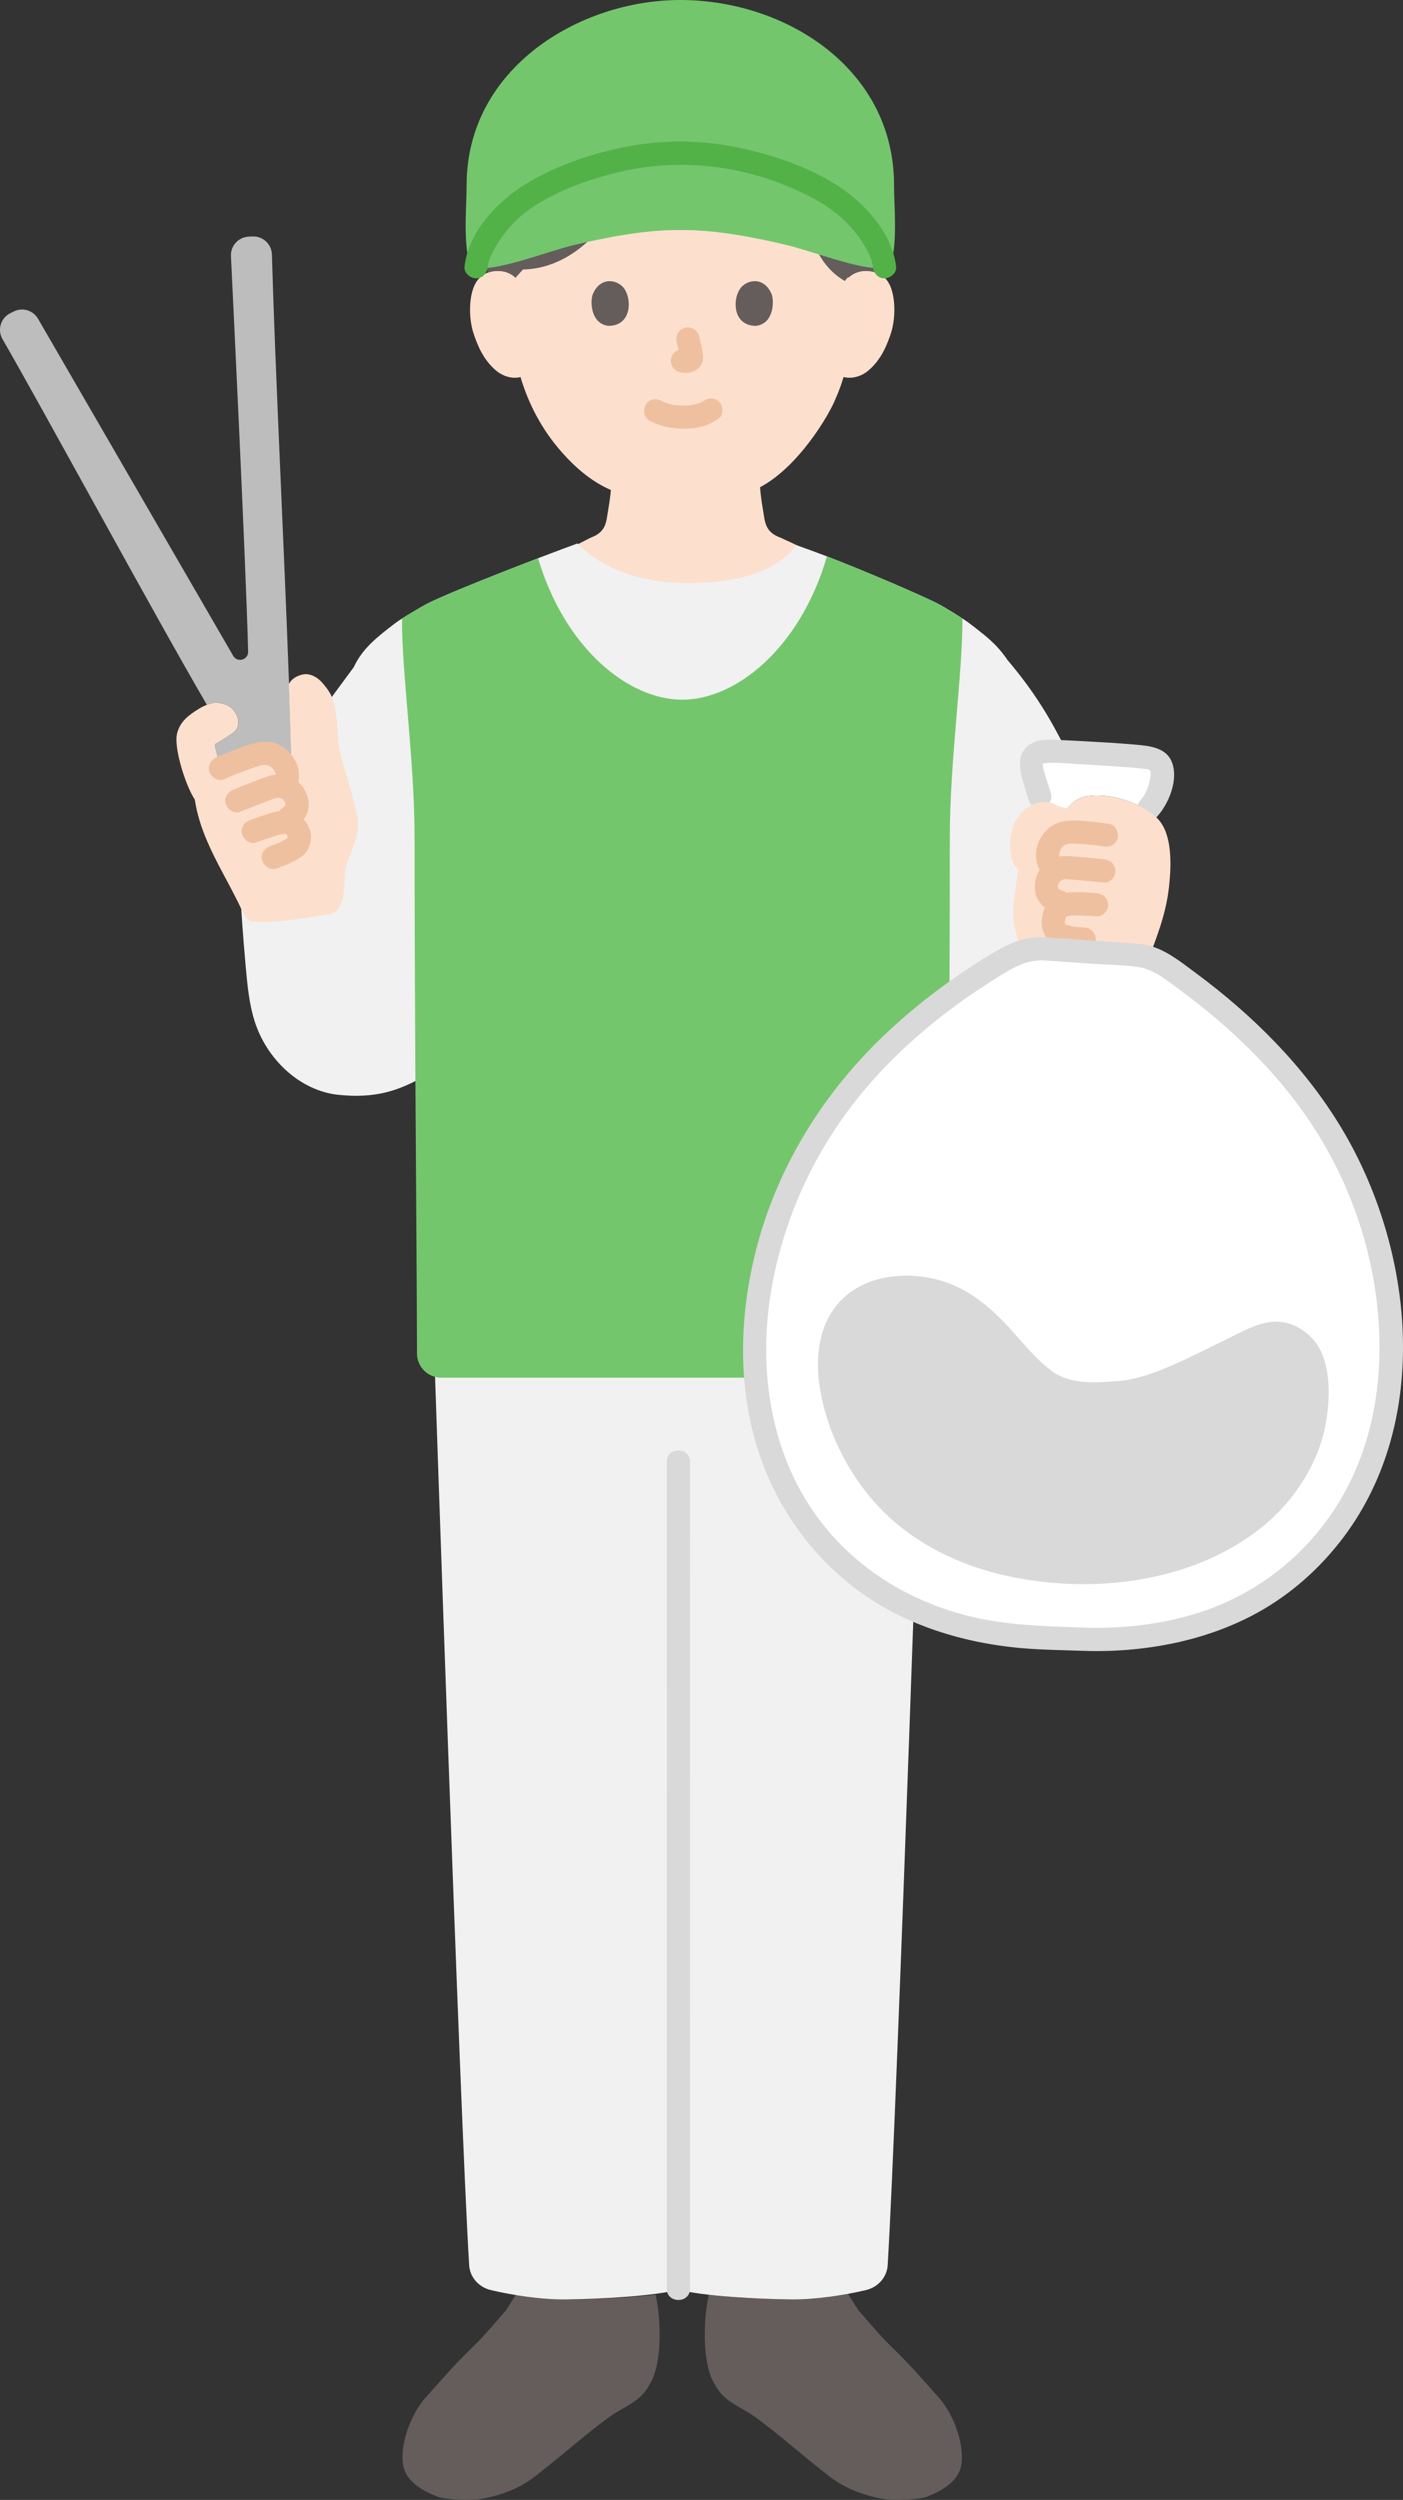
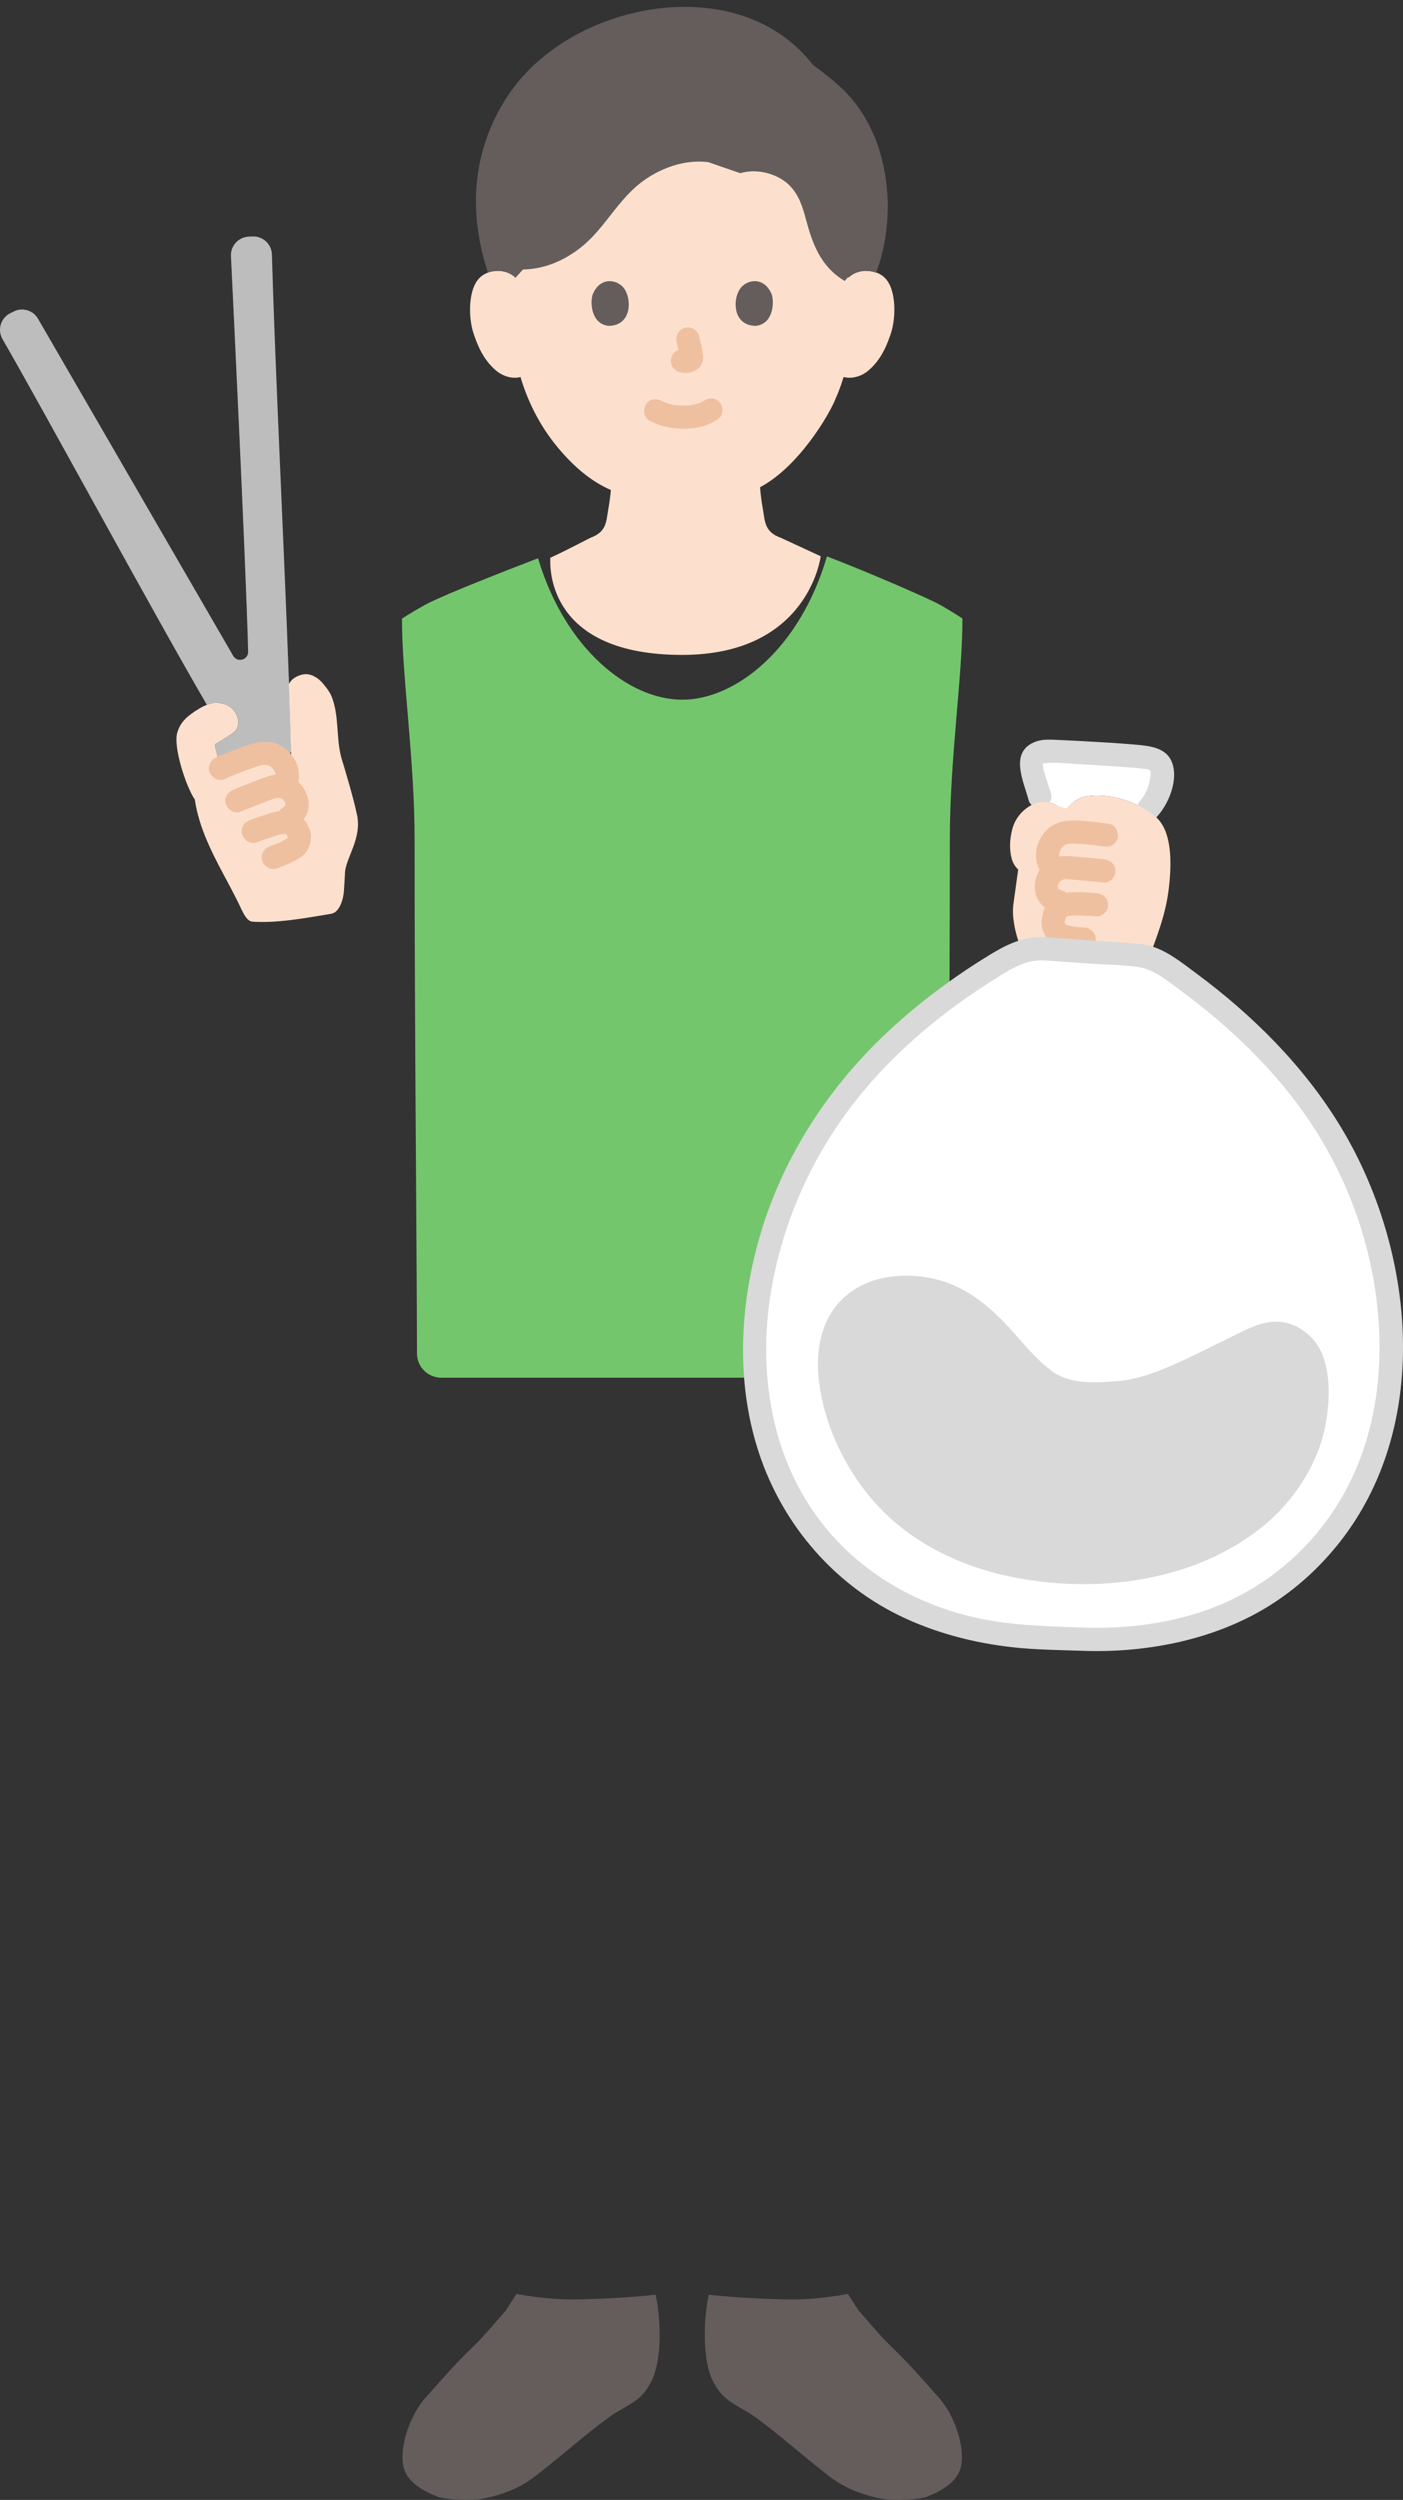
<svg xmlns="http://www.w3.org/2000/svg" id="b" width="241.381" height="429.932" viewBox="0 0 241.381 429.932">
  <rect x="0" y="0" width="241.381" height="429.932" fill="#333333" stroke="none" />
  <defs>
    <style>.d{fill:#bdbdbd;}.e{fill:#d9d9d9;}.f{fill:#fff;}.g{fill:#74c66d;}.h{fill:none;}.i{fill:#fce0cd;}.j{fill:#52b247;}.k{fill:#efc0a0;}.l{fill:#645d5c;}.m{fill:#f1f1f1;}</style>
  </defs>
  <g id="c">
    <path class="i" d="M143.708,33.319c-3.252-6.738-10.657-13.293-27.166-13.293-33.96,0-27.741,27.741-27.741,27.741-.923-.886-2.165-1.219-3.229-1.182-2.314.082-3.299,1.333-3.723,2.068-1.265,2.194-1.212,6.237-.362,8.738.601,1.771,1.587,4.481,3.961,6.424,1.053.861,2.64,1.407,4.107,1.029,1.076,3.654,3.024,8.064,6.445,12.159,2.811,3.364,5.772,5.816,9.101,7.267-.097,1.132-.256,2.21-.456,3.378-.365,2.02-.243,3.82-3.054,4.836-.123.045-4.095,2.154-6.907,3.44-.124,2.132-.157,16.707,22.687,16.707,21.798,0,23.828-16.966,23.828-16.966-2.805-1.289-6.762-3.136-6.883-3.181-2.81-1.016-2.689-2.817-3.054-4.836-.229-1.334-.403-2.548-.493-3.86,6.754-3.578,12.093-12.774,13.058-15.395.33-.687.869-2.101,1.307-3.545l.364.061c1.377.233,2.817-.295,3.796-1.096,2.375-1.943,3.36-4.653,3.961-6.424.849-2.501.903-6.544-.362-8.738-.424-.735-1.409-1.987-3.723-2.068-1.064-.037-2.306.295-3.229,1.182,0,0,1.204-7.326-2.233-14.448Z" />
-     <path class="m" d="M57.142,119.784l3.716-5.035c1.5-3.257,4.094-5.241,7.098-7.548,1.044-.807,4.705-2.98,5.915-3.57,4.866-2.358,19.775-8.092,25.471-10.166,1.73,1.685,7.055,6.81,19.019,6.81,13.123,0,16.913-4.533,18.706-6.478,5.547,1.841,15.433,5.967,21.196,8.568,1.102.497,2.054.939,2.795,1.298,1.21.591,4.683,2.728,5.727,3.536,3.005,2.307,4.674,3.562,6.589,6.357,4.474,5.279,7.189,9.773,9.799,14.944v56.864c-9.629,0-20.616,0-20.616,0h-90.006s-.016,0-.048,0c-3.877,2.12-7.789,3.6-14.26,2.928-6.733-.707-12.391-6.199-14.434-12.662-.94-2.955-1.228-6.067-1.515-9.166-1.016-11.13-1.089-17.009-1.604-24.389l1.887-2.556s9.221-12.494,14.566-19.736Z" />
    <path class="l" d="M139.036,422.968c-2.916-2.391-5.716-4.785-9.008-7.218-1.633-1.208-3.666-2.043-5.217-3.355-.896-.757-1.556-1.756-2.101-2.795-1.83-3.487-1.669-9.994-.972-13.87,0,0,.072-.401.195-1.092,4.525.519,10.179.776,14.211.817,3.092.028,6.572-.37,9.745-.953l1.794,2.818c1.301,1.46,3.728,4.378,5.136,5.735,4.197,4.048,5.707,5.969,8.76,9.354,2.346,2.601,4.405,7.82,3.811,11.482-.458,2.826-3.175,4.373-5.824,5.461-1.156.474-5.516.804-7.721.396-3.444-.638-6.524-1.839-9.093-3.814-1.287-.99-2.512-1.978-3.717-2.966Z" />
    <path class="l" d="M95.706,422.968c2.916-2.391,5.716-4.785,9.008-7.218,1.633-1.208,3.666-2.043,5.217-3.355.896-.757,1.556-1.756,2.101-2.795,1.83-3.487,1.669-9.994.972-13.87,0,0-.072-.401-.195-1.092-4.525.519-10.179.776-14.211.817-3.092.028-6.572-.37-9.745-.953l-1.794,2.818c-1.301,1.46-3.728,4.378-5.136,5.735-4.197,4.048-5.707,5.969-8.76,9.354-2.346,2.601-4.405,7.82-3.811,11.482.458,2.826,3.175,4.373,5.824,5.461,1.156.474,5.516.804,7.721.396,3.444-.638,6.524-1.839,9.093-3.814,1.287-.99,2.512-1.978,3.717-2.966Z" />
-     <path class="m" d="M117.008,225.501c-17.99.141-36.026.162-42.545-.074.179,5.279,4.661,138.225,6.256,164.156.127,2.07,1.684,3.778,3.702,4.255,3.877.917,8.751,1.652,12.914,1.612,5.842-.057,15.101-.568,19.384-1.672,4.282,1.104,13.542,1.615,19.384,1.672,4.163.041,9.037-.694,12.914-1.612,2.018-.477,3.575-2.185,3.702-4.255,1.654-27.029,6.26-164.325,6.26-164.325,0,0,0-.154.009-.393-6.569.241-24.251.497-41.979.636Z" />
-     <path class="e" d="M114.714,251.379c.009,5.627.006,11.254.006,16.881.001,10.768.001,21.536.001,32.304,0,12.615,0,25.231-.002,37.846,0,11.287-.002,22.573-.003,33.86,0,6.762-.001,13.524-.003,20.286,0,.353,0,.706,0,1.059,0,2.574,4,2.578,4,0,.001-5.957.002-11.915.002-17.872.001-10.939.002-21.878.003-32.816.001-12.625.002-25.25.002-37.876,0-11.136,0-22.272,0-33.408,0-6.45,0-12.9-.006-19.351,0-.304,0-.608-.001-.913-.004-2.574-4.004-2.578-4,0h0Z" />
    <path class="g" d="M71.656,214.441c-.123-20.305-.326-43.641-.326-70.107,0-13.832-2.21-28.273-2.166-37.955,1.527-.978,3.803-2.305,4.708-2.747,3.461-1.677,12.003-5.063,18.697-7.624,4.633,15.528,15.54,24.326,24.803,24.326s20.21-8.83,24.83-24.41c0,0,.024-.083.069-.239,6.713,2.579,15.204,6.242,18.788,7.979.899.439,3.048,1.732,4.521,2.699.046,9.68-2.167,24.131-2.167,37.971,0,35.787-.373,63.849-.413,88.437-.004,2.304-1.873,4.163-4.177,4.163h-41.452s-41.452,0-41.452,0c-2.304,0-4.173-1.859-4.177-4.163-.011-6.404-.044-11.179-.087-18.33Z" />
    <path class="h" d="M136.347,7.828c-5.263-3.441-11.376-5.6-19.058-5.6-8.058,0-14.9,2.43-20.376,6.502-6.358,4.728-13.557,13.15-14.133,26.782-.138,3.258.277,6.991,1.262,10.779" />
    <path class="h" d="M150.557,46.291c.985-3.987,1.401-7.052,1.243-10.779-.485-11.489-5.48-19.277-11.009-24.272" />
    <path class="k" d="M111.792,72.367c1.834.968,3.806,1.385,5.881,1.372,2.179-.014,4.306-.475,6.042-1.828.829-.646.729-2.159,0-2.828-.88-.807-1.944-.689-2.828,0,.69-.538-.033-.007-.252.108-.169.089-.624.23.003.019-.161.054-.316.122-.478.174-.204.065-.41.121-.618.17-.223.052-.511.051-.72.136.207-.084.318-.038.017-.008-.131.013-.263.024-.394.032-.317.02-.634.028-.951.027-.284-.002-.568-.011-.852-.031-.13-.009-.26-.019-.39-.032-.074-.007-.148-.015-.222-.025-.157-.019-.097-.011.178.024-.093.056-.529-.095-.641-.119-.205-.045-.408-.098-.61-.158-.175-.052-.346-.115-.519-.174-.452-.155.417.2.008.007-.214-.101-.426-.206-.635-.317-.925-.488-2.217-.265-2.736.718-.488.924-.27,2.215.718,2.736h0Z" />
    <path class="k" d="M116.409,58.833c.244.932.479,1.879.619,2.833l-.071-.532c.017.131.024.26.011.391l.071-.532c-.009.061-.023.118-.043.176l.202-.478c-.018.041-.037.076-.062.113l.313-.405c-.029.035-.057.063-.093.091l.405-.313c-.072.046-.147.083-.224.119l.478-.202c-.124.052-.246.089-.378.11l.532-.071c-.119.014-.236.013-.355,0l.532.071c-.134-.019-.265-.051-.399-.069-.266-.083-.532-.095-.798-.036-.266.012-.514.091-.744.237-.415.243-.811.718-.919,1.195-.117.512-.091,1.087.202,1.541.26.403.695.852,1.195.919.353.048.696.136,1.056.152.577.025,1.105-.156,1.618-.394.645-.299,1.153-.91,1.325-1.603.147-.593.087-1.071-.014-1.666-.154-.913-.365-1.817-.6-2.712-.127-.483-.49-.944-.919-1.195s-1.061-.357-1.541-.202c-.484.157-.951.457-1.195.919-.253.48-.342,1.007-.202,1.541h0Z" />
    <path class="l" d="M101.957,50.665c-.473,1.537-.165,5.074,2.748,5.375,3.85-.023,4.054-4.299,2.759-6.309-1.061-1.646-4.181-2.331-5.506.934Z" />
    <path class="l" d="M132.785,50.665c.473,1.537.165,5.074-2.748,5.375-3.85-.023-4.055-4.299-2.759-6.31,1.061-1.646,4.181-2.33,5.507.935Z" />
    <path class="l" d="M98.366,43.675c-2.377,1.534-5.241,2.627-8.375,2.67l-1.311,1.422c-.923-.886-2.165-1.219-3.229-1.182-.587.021-1.089.117-1.517.262-1.854-5.629-2.667-11.895-1.523-18.154,1.034-5.656,3.592-11.045,7.382-15.375,11.813-13.495,37.904-17.79,50.055-2.188,1.761,1.316,3.533,2.675,5.136,4.211,8.1,7.764,9.554,21.466,5.749,31.566-.464-.177-1.019-.297-1.685-.32-1.262-.044-2.776.432-3.704,1.739-4.303-2.527-5.625-6.707-6.685-10.597-.581-2.131-1.202-4.34-3.053-6.058-1.851-1.718-5.314-2.788-8.24-1.879l-5.483-1.897c-4.705-.622-9.5,1.566-12.52,4.26-3.019,2.695-4.848,5.915-7.601,8.74-.967.992-2.111,1.952-3.398,2.782Z" />
-     <path class="g" d="M117.05,0c-17.429,0-36.768,11.778-36.768,31.828,0,3.617-.609,9.59.505,13.559.622.267,1.128.484,1.128.484,2.668,1.146,12.066-2.584,16.81-3.724,4.973-1.195,12.359-2.696,18.324-2.571,5.965-.126,13.351,1.375,18.324,2.571,4.744,1.14,14.142,4.87,16.81,3.724,0,0,.506-.217,1.128-.484,1.115-3.969.505-9.942.505-13.559,0-20.05-18.669-31.828-36.768-31.828Z" />
-     <path class="j" d="M83.916,45.87c.183-1.618,1.533-3.906,2.67-5.441,1.498-2.022,3.387-3.759,5.511-5.102,4.603-2.91,9.938-4.734,15.226-5.915,11.134-2.488,23.188-.527,33.161,5.022,2.455,1.366,4.594,3.057,6.406,5.217,1.411,1.682,3.068,4.305,3.285,6.219.121,1.073.832,2,2,2,.987,0,2.122-.92,2-2-.619-5.467-4.933-10.41-9.292-13.423-4.895-3.384-10.887-5.467-16.643-6.799-6.615-1.531-13.24-1.749-19.92-.515-6.079,1.123-12.247,3.158-17.577,6.332-5.032,2.996-10.139,8.326-10.827,14.405-.122,1.075,1.006,2,2,2,1.182,0,1.878-.922,2-2h0Z" />
    <path class="f" d="M198.611,130.617c-.449-.214-.937-.286-1.384-.352-2.314-.342-12.105-.909-16.38-1.055-1.108-.038-2.626-.034-3.275,1.386-.631,1.378.828,4.546,1.303,6.395l.256.979c1.504-.173,3.059.361,3.93,1.812,1.016-1.324,1.794-2.272,3.451-2.745,3.116-.667,7.4.152,10.815,2.336.206-.216.321-.337.321-.337,1.891-1.984,2.699-5.879,2.132-7.168-.292-.664-.71-1.032-1.17-1.252Z" />
    <path class="e" d="M180.804,136.459c-.335-1.239-.818-2.432-1.15-3.672-.121-.451-.249-.9-.238-1.368.008-.329.074-.119.023-.08.057-.044-.034-.027.13-.052,1.813-.283,4.139.039,6.091.142,2.444.129,4.887.274,7.328.45.978.071,1.956.145,2.932.238.317.03.634.066.951.101.348.039-.504-.102.053.01.212.043.54.064.7.136.07.032.232.152.277.191.054.046.075.485.049.154.042.522-.013.928-.113,1.403-.264,1.255-.731,2.546-1.604,3.509-1.725,1.903,1.095,4.741,2.828,2.828,1.942-2.142,3.514-5.889,2.742-8.822-.822-3.122-4.012-3.354-6.674-3.582-2.911-.25-5.83-.42-8.748-.578-1.421-.077-2.842-.149-4.263-.208-1.321-.055-2.703-.182-3.964.296-4.547,1.723-2.086,6.721-1.208,9.967.672,2.482,4.531,1.429,3.857-1.063h0Z" />
    <path class="i" d="M200.566,155.852c.235-1.056.426-2.163.556-3.338.492-4.449.485-9.752-2.385-12.117-3.571-2.943-8.661-4.123-12.224-3.36-1.353.386-2.12,1.089-2.909,2.055-.919-.283-1.703-.525-1.703-.525-1.444-.937-3.435-.783-4.885.147-1.449.93-2.482,2.331-2.885,4.005s-.528,3.303-.037,5.076c.165.597.568,1.274,1.081,1.748-.216,1.575-.359,2.603-.359,2.603l-.482,3.476c-.501,4.729,2.514,9.798,3.005,12.646.283,1.078.498,1.873.697,2.631.363,1.369,1.453,3.507,2.926,3.462,4.751-.152,9.533-.238,13.565-1.344,1.241-.341,1.443-2.931,1.982-4.543,1.163-4.317,3.027-7.988,4.057-12.62Z" />
    <path class="k" d="M190.895,141.697c-1.724-.236-3.449-.47-5.187-.572-1.727-.101-3.523.009-4.976,1.067-1.55,1.129-2.535,3.047-2.499,4.981.017.925.264,1.777.719,2.579.506.892,1.094,1.392,2.036,1.783.969.402,2.241-.434,2.46-1.397.266-1.167-.359-2.03-1.397-2.46.278.128.353.155.226.08-.133-.084-.062-.03.212.161-.227-.195.142.317.088.107-.03-.12-.151-.253-.212-.362-.16-.287-.011-.12-.001.061-.005-.096-.09-.286-.118-.381-.105-.355-.002.298-.003.048,0-.122-.014-.244-.01-.367.001-.076.006-.152.014-.228.014-.149.008-.103-.018.141-.031-.039.109-.444.122-.486.015-.048.194-.47.091-.262-.1.201.083-.144.104-.18.015-.026.235-.34.229-.358.027.083-.274.315.006.022.042-.044.406-.366.174-.18s.107-.061.162-.093c.079-.046.469-.322.087-.064.21-.141.544-.159.783-.229.447-.13-.318,0,.096-.02.148-.007.292-.013.441-.011.617.008,1.235.048,1.85.095.588.045,1.175.103,1.761.17.318.036.636.075.954.115.179.023.358.046.536.07-.366-.048.09.012.206.028.558.076,1.034.095,1.541-.202.415-.243.811-.718.919-1.195.214-.94-.288-2.309-1.397-2.46h0Z" />
    <path class="k" d="M189.909,147.779c-1.664-.172-3.329-.33-4.995-.474-.888-.077-1.728-.155-2.614.009-.945.175-1.847.663-2.573,1.283-1.324,1.132-1.912,3.1-1.623,4.782.332,1.937,1.818,3.082,3.599,3.644.998.315,2.226-.37,2.46-1.397.248-1.089-.328-2.123-1.397-2.46-.103-.032-.204-.069-.306-.104-.393-.134.41.216.021.003-.116-.064-.231-.129-.347-.193-.328-.182.248.292-.017-.004-.095-.107-.329-.423-.008.021-.163-.225.019.173-.023-.042-.013-.065-.134-.591-.085-.262.046.311.006-.069.008-.141.001-.081.007-.162.015-.243l-.038.312c.036-.056.05-.219.07-.286.023-.078.05-.154.076-.231.154-.459-.197.299.06-.111.078-.124.137-.302.248-.398-.167.144-.144.219.017.026.105-.095.064-.064-.124.093.064-.045.13-.087.197-.128.13-.08.266-.145.399-.218.197-.108-.351.083.003.013.121-.024.305-.124.432-.101-.257.032-.308.042-.153.03.079-.006.157-.008.236-.007.163,0,.324.015.486.027.64.05,1.28.108,1.919.166,1.353.121,2.706.252,4.058.391,1.044.108,2.045-.997,2-2-.053-1.176-.882-1.885-2-2h0Z" />
    <path class="k" d="M188.654,153.605c-1.343-.108-2.727-.204-4.073-.161-1.801.058-3.533.59-4.563,2.168-.503.77-.694,1.679-.795,2.577-.073.647-.009,1.288.229,1.897.28.716.648,1.465,1.253,1.966.525.435,1.136.669,1.779.87,1.296.403,2.686.512,4.034.592,1.046.063,2.046-.965,2-2-.051-1.137-.879-1.933-2-2-.572-.034-1.14-.089-1.709-.149.727.077-.012-.006-.206-.042-.195-.036-.388-.077-.58-.125-.311-.077-.616-.173-.917-.282-.008-.003-.217-.071-.216-.081.002-.036.512.261.297.117.002.002.33.322.258.198-.016-.027-.063-.065-.087-.085-.23-.201.178.211.145.2-.072-.024-.17-.261-.205-.323-.043-.078-.217-.464-.07-.113.14.333.01.011-.016-.07-.011-.036-.042-.267-.076-.29.024.017.023.546.045.313.005-.055.002-.112.004-.167.004-.097.053-.52.003-.16-.051.363.016-.075.037-.17.028-.128.061-.254.101-.379.131-.411-.165.288-.017.012.061-.114.128-.221.194-.332.124-.21-.29.311-.109.149.038-.034.074-.074.109-.111.224-.232-.391.252-.039.041.044-.026.09-.049.135-.075.315-.183-.345.112-.139.055.254-.07.499-.137.757-.191.221-.046-.266.044-.241.032.041-.021.133-.013.179-.017.162-.014.324-.022.487-.026,1.328-.034,2.687.056,4.012.162,1.045.084,2.046-.98,2-2-.052-1.155-.88-1.91-2-2h0Z" />
    <path class="f" d="M179.493,163.162c-2.779-.126-4.623.638-7.015,2.06-21.182,12.599-37.082,30.648-41.581,55.38-3.3,18.137.892,36.962,15.334,49.321,9.82,8.404,23.173,11.965,36.613,11.777,13.395,1.125,26.963-1.496,37.346-9.194,15.269-11.322,20.764-29.808,18.737-48.131-2.763-24.985-17.107-43.522-37.359-57.567-2.286-1.586-4.046-2.509-6.828-2.577l-15.249-1.067Z" />
    <path class="e" d="M227.442,232.792c-1.446-3.499-5.245-6.019-9.113-5.406-2.418.383-4.749,1.683-6.925,2.743-3.24,1.579-6.441,3.242-9.75,4.676-2.93,1.27-6.04,2.437-9.244,2.701-3.838.317-8.309.665-11.542-1.781-3.407-2.577-5.961-6.275-9.02-9.235-2.871-2.778-6.092-5.123-9.964-6.25-3.297-.959-6.877-1.139-10.234-.388-3.351.75-6.363,2.607-8.329,5.444-2.282,3.293-2.873,7.643-2.495,11.55.79,8.172,4.836,16.484,10.472,22.42,5.81,6.119,13.745,9.966,21.921,11.755,14.946,3.27,32.742,1.146,44.685-9.055,1.431-1.222,2.741-2.57,3.94-4.021,3.103-3.857,5.417-8.322,6.266-13.234.658-3.813.841-8.272-.667-11.92Z" />
    <path class="e" d="M179.493,161.162c-3.527-.103-6.378,1.315-9.314,3.111-2.65,1.621-5.237,3.343-7.745,5.176-4.934,3.605-9.588,7.6-13.763,12.067-8.292,8.873-14.594,19.501-17.975,31.19-3.481,12.034-4.085,25.21-.11,37.207,4.132,12.468,13.161,22.901,25.139,28.4,6.317,2.9,13.095,4.518,20.008,5.128,3.496.309,7.029.339,10.535.464,3.54.126,7.089-.019,10.605-.463,6.804-.859,13.465-2.777,19.489-6.103,5.788-3.196,10.797-7.673,14.768-12.945,15.238-20.234,12.12-49.717-.378-70.455-6.362-10.557-15.206-19.341-25.072-26.639-2.482-1.836-5.076-3.963-8.136-4.712-1.405-.344-2.883-.364-4.324-.465-3.718-.26-7.436-.52-11.154-.781l-2.572-.18c-2.569-.18-2.558,3.821,0,4,2.707.189,5.414.379,8.121.568s5.478.191,8.154.569c2.868.405,5.326,2.568,7.585,4.228,2.384,1.752,4.694,3.601,6.923,5.545,4.302,3.751,8.306,7.861,11.835,12.35,7.063,8.984,11.916,19.541,14.036,30.773,2.169,11.489,1.565,23.878-3.371,34.612-5.192,11.29-14.792,19.833-26.655,23.581-6.413,2.026-13.148,2.755-19.856,2.516-6.533-.233-13.009-.367-19.396-1.93-12.24-2.997-22.868-10.341-29.055-21.443-5.754-10.327-7.086-22.7-5.188-34.256,1.879-11.44,6.515-22.204,13.447-31.487,6.846-9.167,15.797-16.66,25.482-22.667,2.525-1.566,4.866-3.049,7.935-2.959,2.575.075,2.573-3.925,0-4Z" />
    <path class="d" d="M48.361,130.804c-.5-.57-1.15-1-1.94-1.16-.76-.15-1.68-.09-2.34.13-1.86.58-4.15,1.47-6.12,2.34,0,0-.01.01-.03.02l-.08-.4c-.09-.45-.85-3.05-.89-3.72,1.49-.88,2.68-1.63,3.32-2.15,1.29-1.04.73-3.59-1.1-4.51-1.262-.634-2.405-.613-3.591-.145C26.5,105.643,7.144,69.909.441,58.344c-.92-1.57-.35-3.59,1.24-4.43l.6-.3c1.51-.82,3.42-.28,4.27,1.22l33.57,57.96c.72,1.23,2.6.7,2.57-.72-.39-15.61-2.96-68.07-2.96-68.07-.06-1.72,1.26-3.19,2.99-3.3l.66-.03c1.81-.12,3.34,1.28,3.4,3.09.56,19.86,2.05,49.22,2.91,72.88.16,4.46.3,8.71.41,12.66l-1.74,1.5Z" />
    <path class="i" d="M61.329,139.732c-.457-2.27-2.114-7.857-2.471-8.982-.942-2.97-.586-6.195-1.279-9.233-.432-1.892-.829-2.558-2.081-4.041-.664-.787-1.687-1.465-2.715-1.533-.929-.062-2.53.521-3.092,1.727.16,4.451.299,8.692.409,12.634l-1.74.5c-.5-.57-1.15-1-1.94-1.16-.76-.15-1.68-.09-2.34.13-1.86.58-4.15,1.47-6.12,2.34,0,0-.01.01-.03.02l-.08-.4c-.09-.45-.85-3.05-.89-3.72,1.49-.88,2.68-1.63,3.32-2.15.322-.259.528-.613.629-1.011.298-1.191-.351-2.785-1.702-3.481-.008-.004-.014-.011-.023-.015-.209-.105-.414-.188-.618-.258-.063-.022-.125-.038-.187-.056-.14-.042-.279-.076-.417-.102-.072-.013-.144-.026-.215-.036-.133-.017-.266-.025-.398-.029-.066-.002-.132-.008-.198-.006-.18.005-.359.022-.538.05-.097.016-.195.041-.292.064-.086.02-.172.039-.259.064-.123.036-.247.077-.37.123-.044.016-.089.034-.134.052-.144.058-.289.119-.435.189,0,0-.001-.002-.002-.003-.387.184-.779.403-1.185.664-1.342.862-2.93,1.923-3.47,4.062-.617,2.442,1.479,9.023,3.053,11.382.374,2.54,1.172,4.941,2.157,7.228,1.489,3.461,3.402,6.663,4.911,9.697.847,1.474,1.556,3.973,2.839,4.063,4.171.289,8.876-.569,13.564-1.357,1.453-.246,2.101-2.557,2.186-3.971.046-.782.1-1.604.165-2.717-.078-2.803,3.181-6.271,1.986-10.729Z" />
    <path class="k" d="M41.286,139.628c1.193-.48,2.388-.952,3.587-1.417.611-.237,1.223-.472,1.836-.705.288-.109.572-.21.871-.287.472-.121-.287-.04.184-.012.054.003.527.05.263.005s.272.077.266.075c.097.027.484.252.253.079-.226-.17.186.169-.119-.079.135.11.25.234.374.356l.117.132c-.102-.139-.127-.171-.075-.097.038.057.078.112.115.17.052.082.093.175.146.256.177.268-.076-.333-.047-.105.003.024.107.303.084.315-.029-.273-.037-.329-.025-.17.007.079.009.158.007.237.01.244-.06.11.022-.004-.048.168-.041.175.022.022.073-.152.069-.146-.014.016l-.076.123c.155-.186.184-.223.089-.111-.086.089-.166.184-.255.27-.081.078-.263.191-.324.283.117-.178.265-.196,0-.02-.87.578-1.326,1.792-.718,2.736.559.868,1.804,1.337,2.736.718,1.562-1.038,2.695-2.525,2.487-4.495-.176-1.667-1.208-3.278-2.703-4.082-.878-.472-1.992-.712-2.983-.609-.923.096-1.723.402-2.58.731-1.54.591-3.075,1.194-4.605,1.81-.967.389-1.756,1.351-1.397,2.46.303.935,1.421,1.815,2.46,1.397h0Z" />
    <path class="k" d="M44.1,144.88c1.022-.385,2.063-.723,3.1-1.066.303-.1.608-.194.918-.271.138-.034.277-.066.417-.093.068-.013.137-.022.205-.036.265-.054-.392.022-.129.021.129,0,.258-.017.388-.017.084,0,.509.036.162-.003-.394-.044.157.08.187.072-.025.007-.371-.2-.219-.085.056.042.276.2.04,0-.252-.213.045.052.099.109.036.038.073.098.115.129-.002-.002-.235-.349-.141-.174.054.1.124.193.178.294.027.05.052.101.078.152.129.241-.058-.104-.067-.171.009.061.069.296.115.333.124.097-.135-.359-.042-.364.002,0,.007.11.006.117-.003.084-.012.174-.009.257.006.204.016-.34.042-.3.016.024-.031.161-.038.19-.022.095-.055.188-.078.283-.073.308.214-.39.061-.128-.053.09-.255.386-.024.08.193-.256.116-.148.055-.092-.007.006.445-.322.236-.189-.25.16-.491.333-.748.484-.361.212-.736.398-1.118.568-.047.021-.095.041-.142.063-.221.104.414-.169.175-.073-.149.06-.297.121-.446.179-.327.127-.657.248-.988.366-.983.35-1.747,1.38-1.397,2.46.314.969,1.405,1.773,2.46,1.397,1.16-.413,2.338-.851,3.409-1.467.31-.178.609-.374.899-.583.745-.535,1.196-1.214,1.453-2.095.199-.683.281-1.487.097-2.186-.209-.793-.622-1.504-1.13-2.138-1.202-1.499-3.128-1.651-4.881-1.293-.799.163-1.568.452-2.341.709-.678.226-1.356.455-2.025.707-.499.188-.917.444-1.195.919-.251.429-.357,1.061-.202,1.541.309.954,1.412,1.792,2.46,1.397h0Z" />
    <path class="k" d="M38.94,133.861c.222-.148.515-.232.759-.337-.275.118.129-.054.177-.074.158-.066.316-.131.474-.195.633-.257,1.269-.506,1.909-.743.608-.226,1.219-.442,1.835-.644.278-.091.557-.176.839-.256.497-.141-.357-.006.185-.036.157-.009.314-.016.472-.014.156.002.314.007.469.027-.296-.038-.063.004.096.05.123.036.382.21.104.028.121.079.252.153.376.225.225.131-.259-.279.069.072.103.11.21.215.308.329.219.253-.19-.338.1.14.078.129.143.27.225.395.144.22-.093-.371.026.075.034.129.062.261.099.389.064.223.019-.366-.012-.003-.006.071.01.493.011.164,0-.315-.034.1-.054.181-.028.113-.086.238-.095.353-.02.239.223-.38.047-.113.141-.214.257-.285-.004-.075-.819.659-.738,2.151,0,2.828.869.798,1.955.703,2.828,0,1.293-1.041,1.512-3.305,1.037-4.787-.6-1.869-2.092-3.503-4.002-4.059-1.807-.526-3.57-.006-5.273.6-.83.295-1.652.609-2.469.939-.379.153-.757.31-1.134.469-.432.182-1.027.354-1.423.617-.869.579-1.327,1.791-.718,2.736.559.866,1.805,1.338,2.736.718h0Z" />
  </g>
</svg>